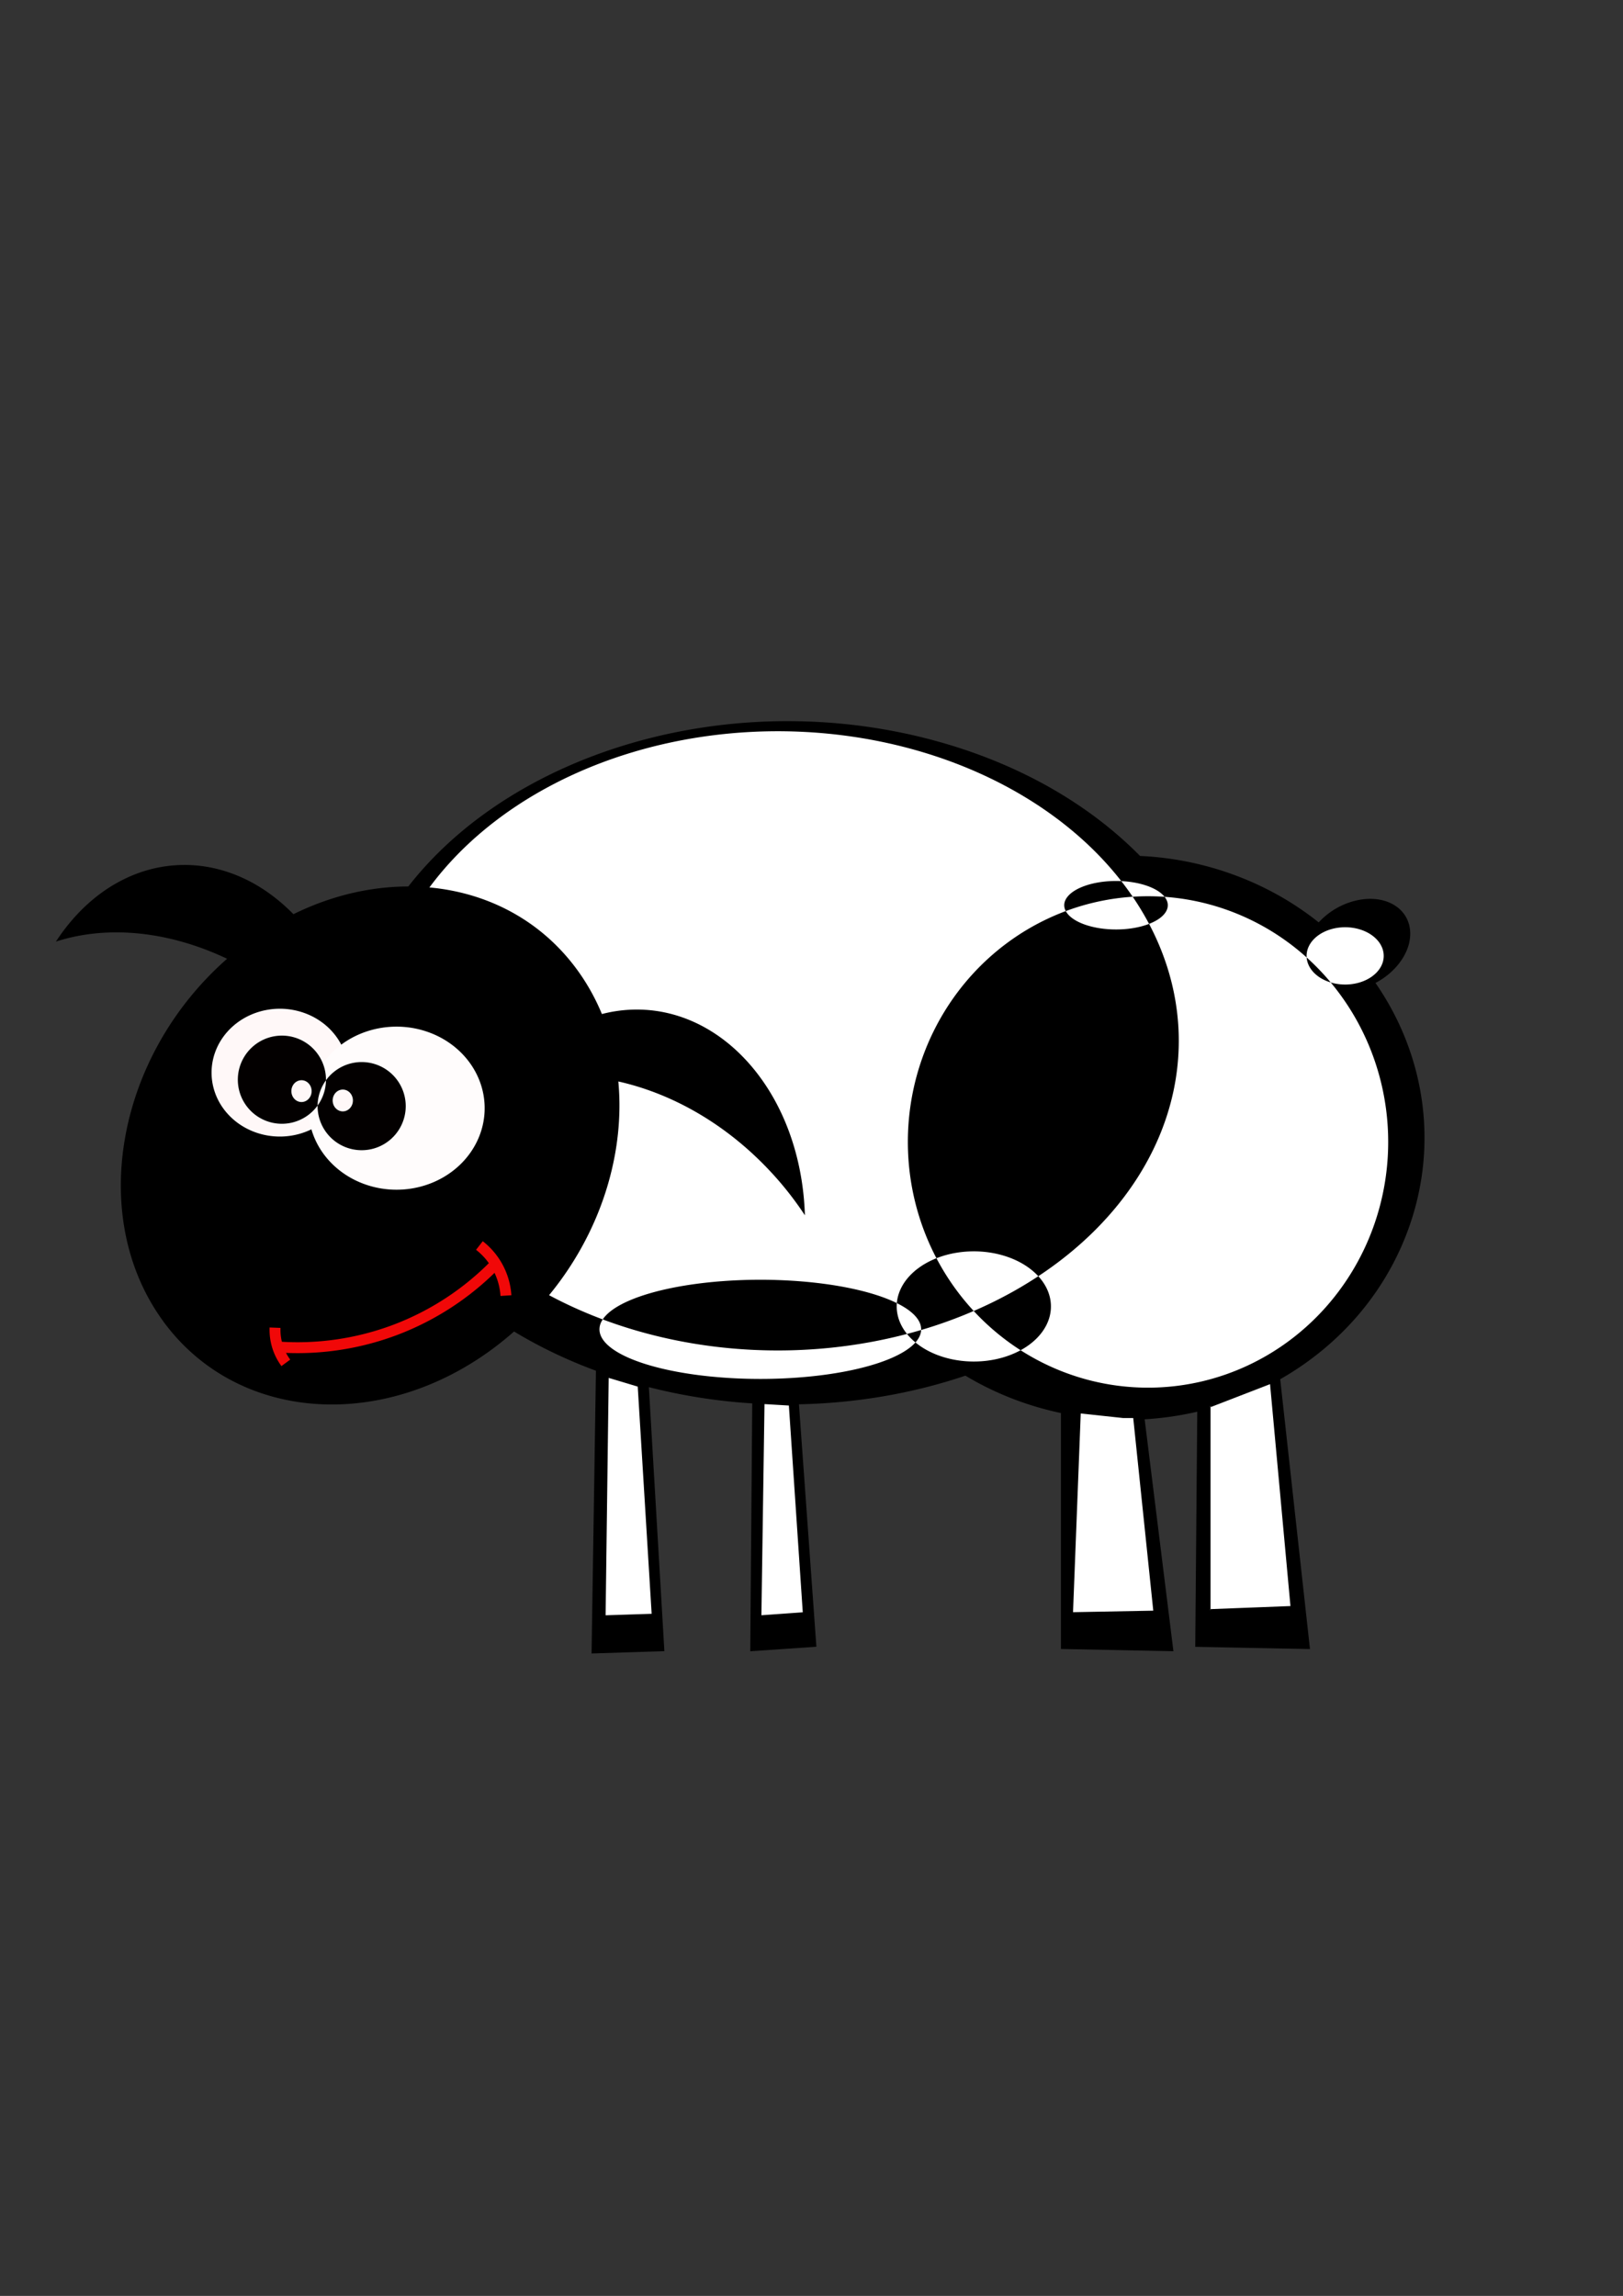
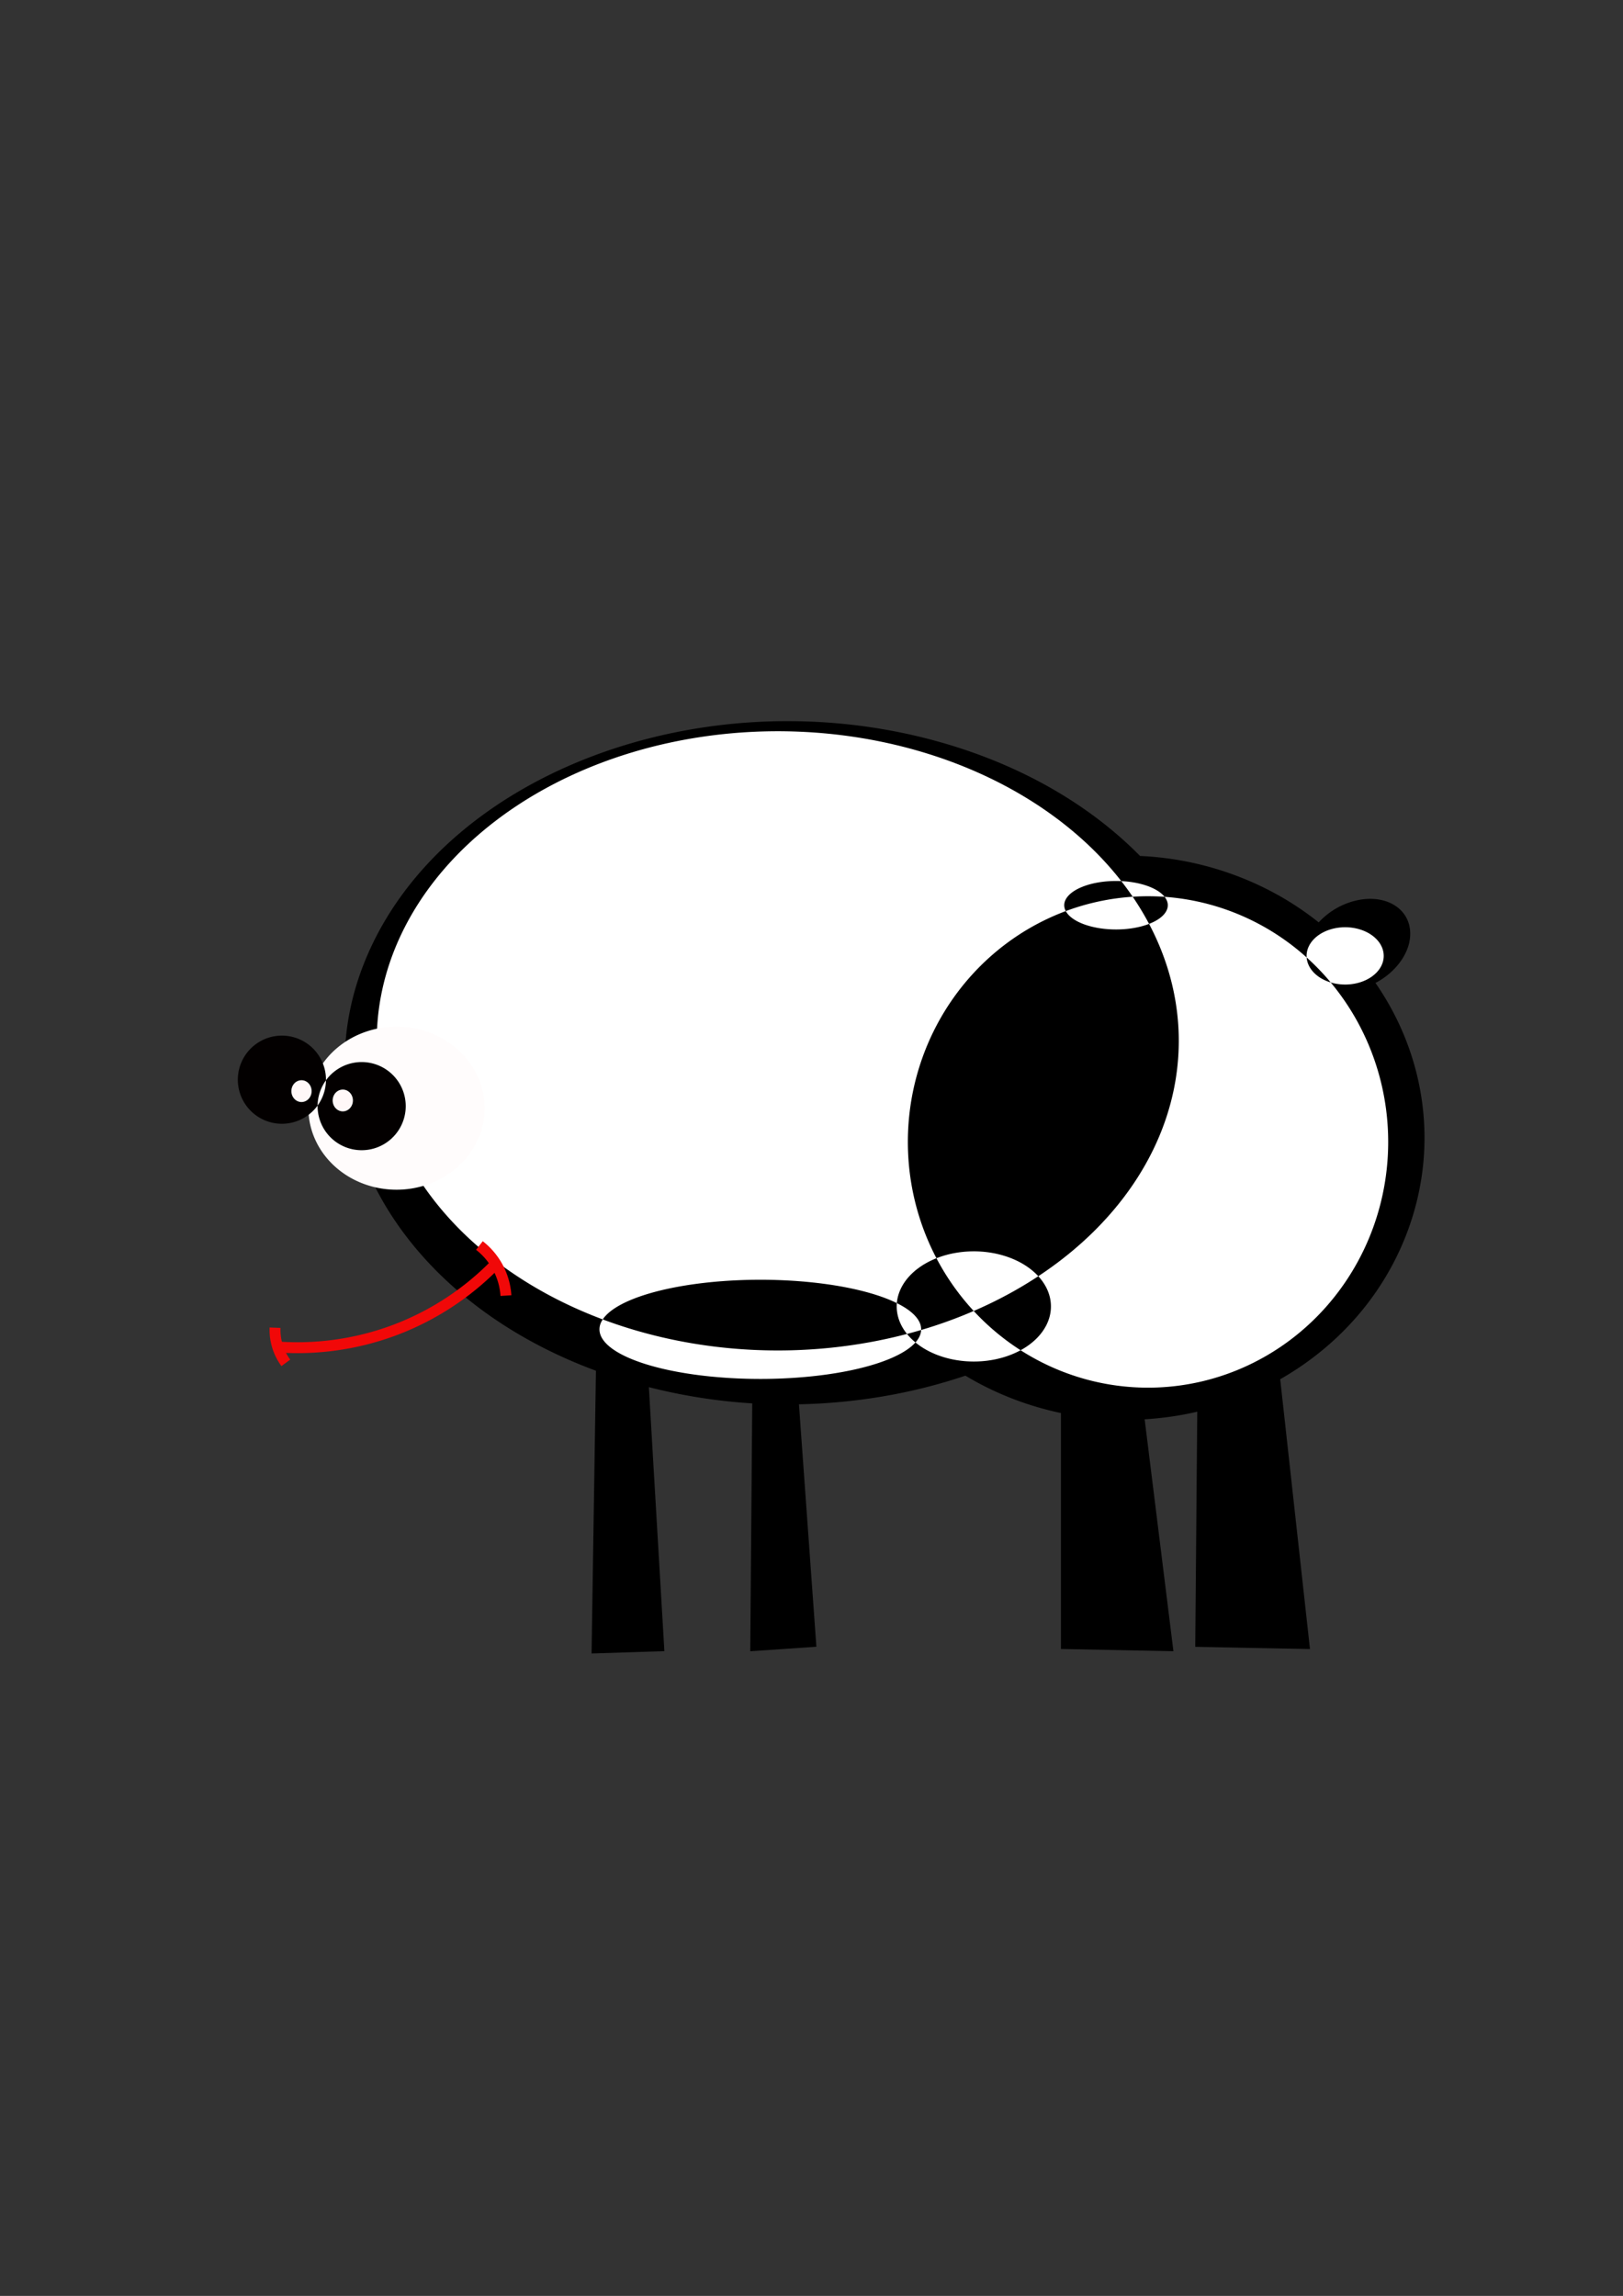
<svg xmlns="http://www.w3.org/2000/svg" viewBox="0 0 744.09 1052.4">
  <rect x="0" y="0" width="744.09" height="1052.4" fill="#333333" stroke="none" />
  <path d="M359 331.06c-81.142.669-157.2 39.17-187.47 101.22l-.22.47c-36.867 76.324 8.75 160.78 102.41 195.22l-2 129.44 32.344-1.031-7.125-121.19a255.569 255.569 0 0048.438 7.625l-.906 113.56 29.28-2-8-111.16c26.717-.483 52.842-5.03 76.907-13.188 7.893 4.76 16.446 8.826 25.562 12.062a143.705 143.705 0 0018.688 5.219v108.06l50.5 1-13.188-106.25c8.546-.48 16.972-1.701 25.188-3.657l-.92 107.92 51.53 1-13.624-123.44c25.479-14.433 46.172-36.787 57.438-65.094 15.998-40.196 9.333-83.197-13.97-116.47 9.806-4.904 16.665-14.322 16.157-23.312-.614-10.878-11.74-16.986-24.875-13.625-6.568 1.681-12.397 5.397-16.5 10.062-11.694-9.412-25.29-17.13-40.5-22.53a143.076 143.076 0 00-41.688-8.126c-22.312-22.7-52.914-40.99-90.062-51.75-22.904-6.634-46.408-9.878-69.531-10.03-1.29-.01-2.587-.011-3.875 0z" stroke="#000" />
  <path d="M184.496 427.153a183.85 141.92 0 11-.207.427M423.228 483.913a110.11 112.63 0 11-.124.34M600.147 433.57a17.678 13.132 0 11-.02.04M279.48 601.41a73.741 22.728 0 11-.083.069M489.42 411.05a23.739 11.112 0 11-.027.034M413.39 589.92a35.355 25.254 0 11-.04.076" fill-rule="evenodd" fill="#fff" />
-   <path d="M278.57 630.93l14.286 4.286 6.429 105-22.143.714 1.428-110M350 643.08l12.143.714 6.429 95.714-20 1.429 1.43-97.85M495 647.36l20 2.143h5l9.286 89.286-37.857.714 3.57-92.14" stroke="#000" fill="#fff" />
-   <path d="M554.99 644.49l27.709-10.717 9.461 102.88-37.17 1.429" stroke="#000" stroke-width=".973" fill="#fff" />
-   <path d="M84.458 396.48c-20.816.03-41.384 10.643-56.5 31.719l-.156.219a96.962 96.962 0 00-2.156 3.187c23.719-7.67 51.768-4.8 78.469 7.875C53.307 484.102 40.06 557.9 74.74 605.51l.187.282c35.218 47.97 106.04 50.917 158.37 6.593 36.126-30.596 54.018-75.758 50.188-116.66 23.963 5.375 47.991 18.672 68 39.438a151.369 151.369 0 0117.531 21.906c-.738-24.262-8.278-48.02-22.75-66.188-6.733-8.452-14.431-14.984-22.625-19.625-14.962-8.474-31.658-10.58-47.688-6.437-2.937-7.103-6.684-13.876-11.28-20.188-29.088-39.928-82.747-48.902-130.12-25.594-.006-.005-.027.005-.032 0-5.606-5.702-11.61-10.337-17.875-13.875-10.303-5.82-21.284-8.703-32.187-8.688z" fill-rule="evenodd" />
-   <path d="M98.977 481.42a31.315 29.294 0 11-.035.088" fill-rule="evenodd" fill="#fff8f8" />
  <path d="M144.005 494.74a40.406 37.376 0 11-.046.113" fill-rule="evenodd" fill="#fffcfc" />
  <path d="M110.388 487.65a20.203 20.203 0 11-.023.06M146.956 499.771a20.203 20.203 0 11-.023.06" fill-rule="evenodd" fill="#030000" />
  <path d="M133.86 498.456a4.643 5 0 11-.005.015M152.79 502.741a4.643 5 0 11-.005.015" fill-rule="evenodd" fill="#fff8f8" />
  <path d="M126.43 617.36a127.116 127.116 0 0055-7.857 127.1 127.1 0 0045.714-30" stroke="#f10808" stroke-width="5" fill="none" />
  <path d="M231.96 593.88a31.832 31.832 0 00-3.758-13.042 31.82 31.82 0 00-8.408-9.925M126.1 608.59a25.552 25.552 0 001.25 8.955 25.541 25.541 0 003.692 7.164" stroke="#f10808" stroke-width="5" fill="none" />
</svg>